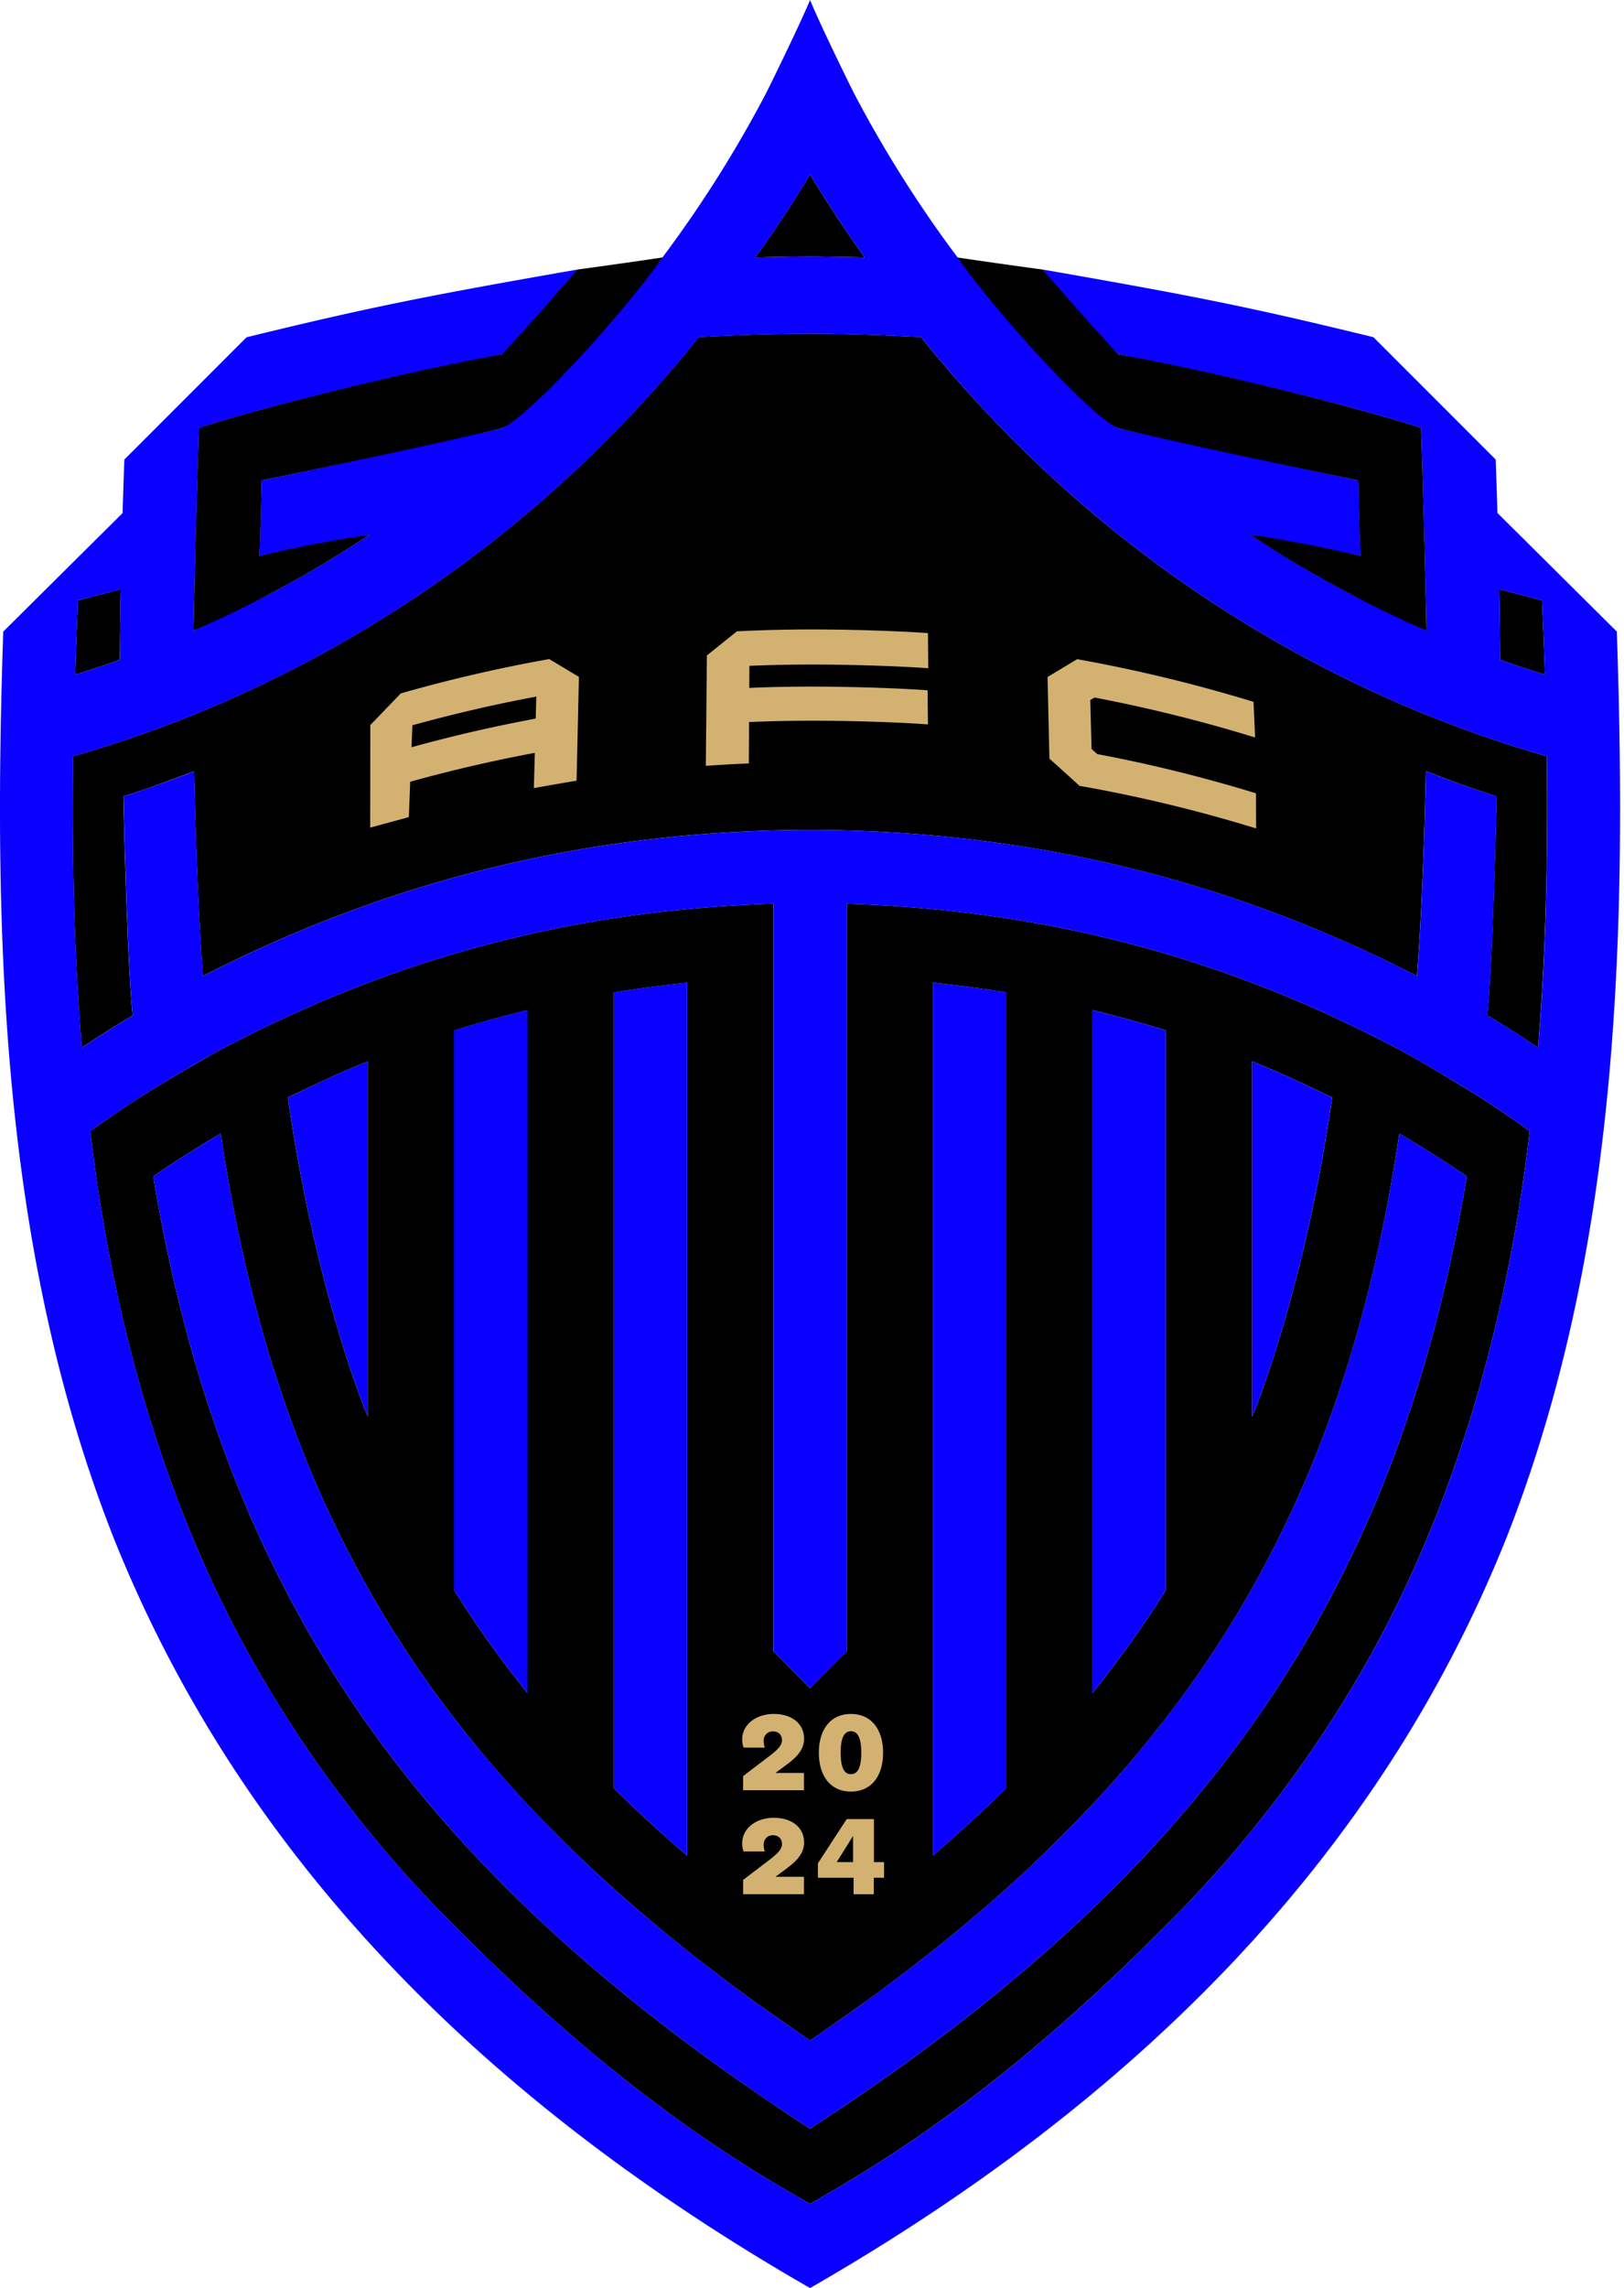
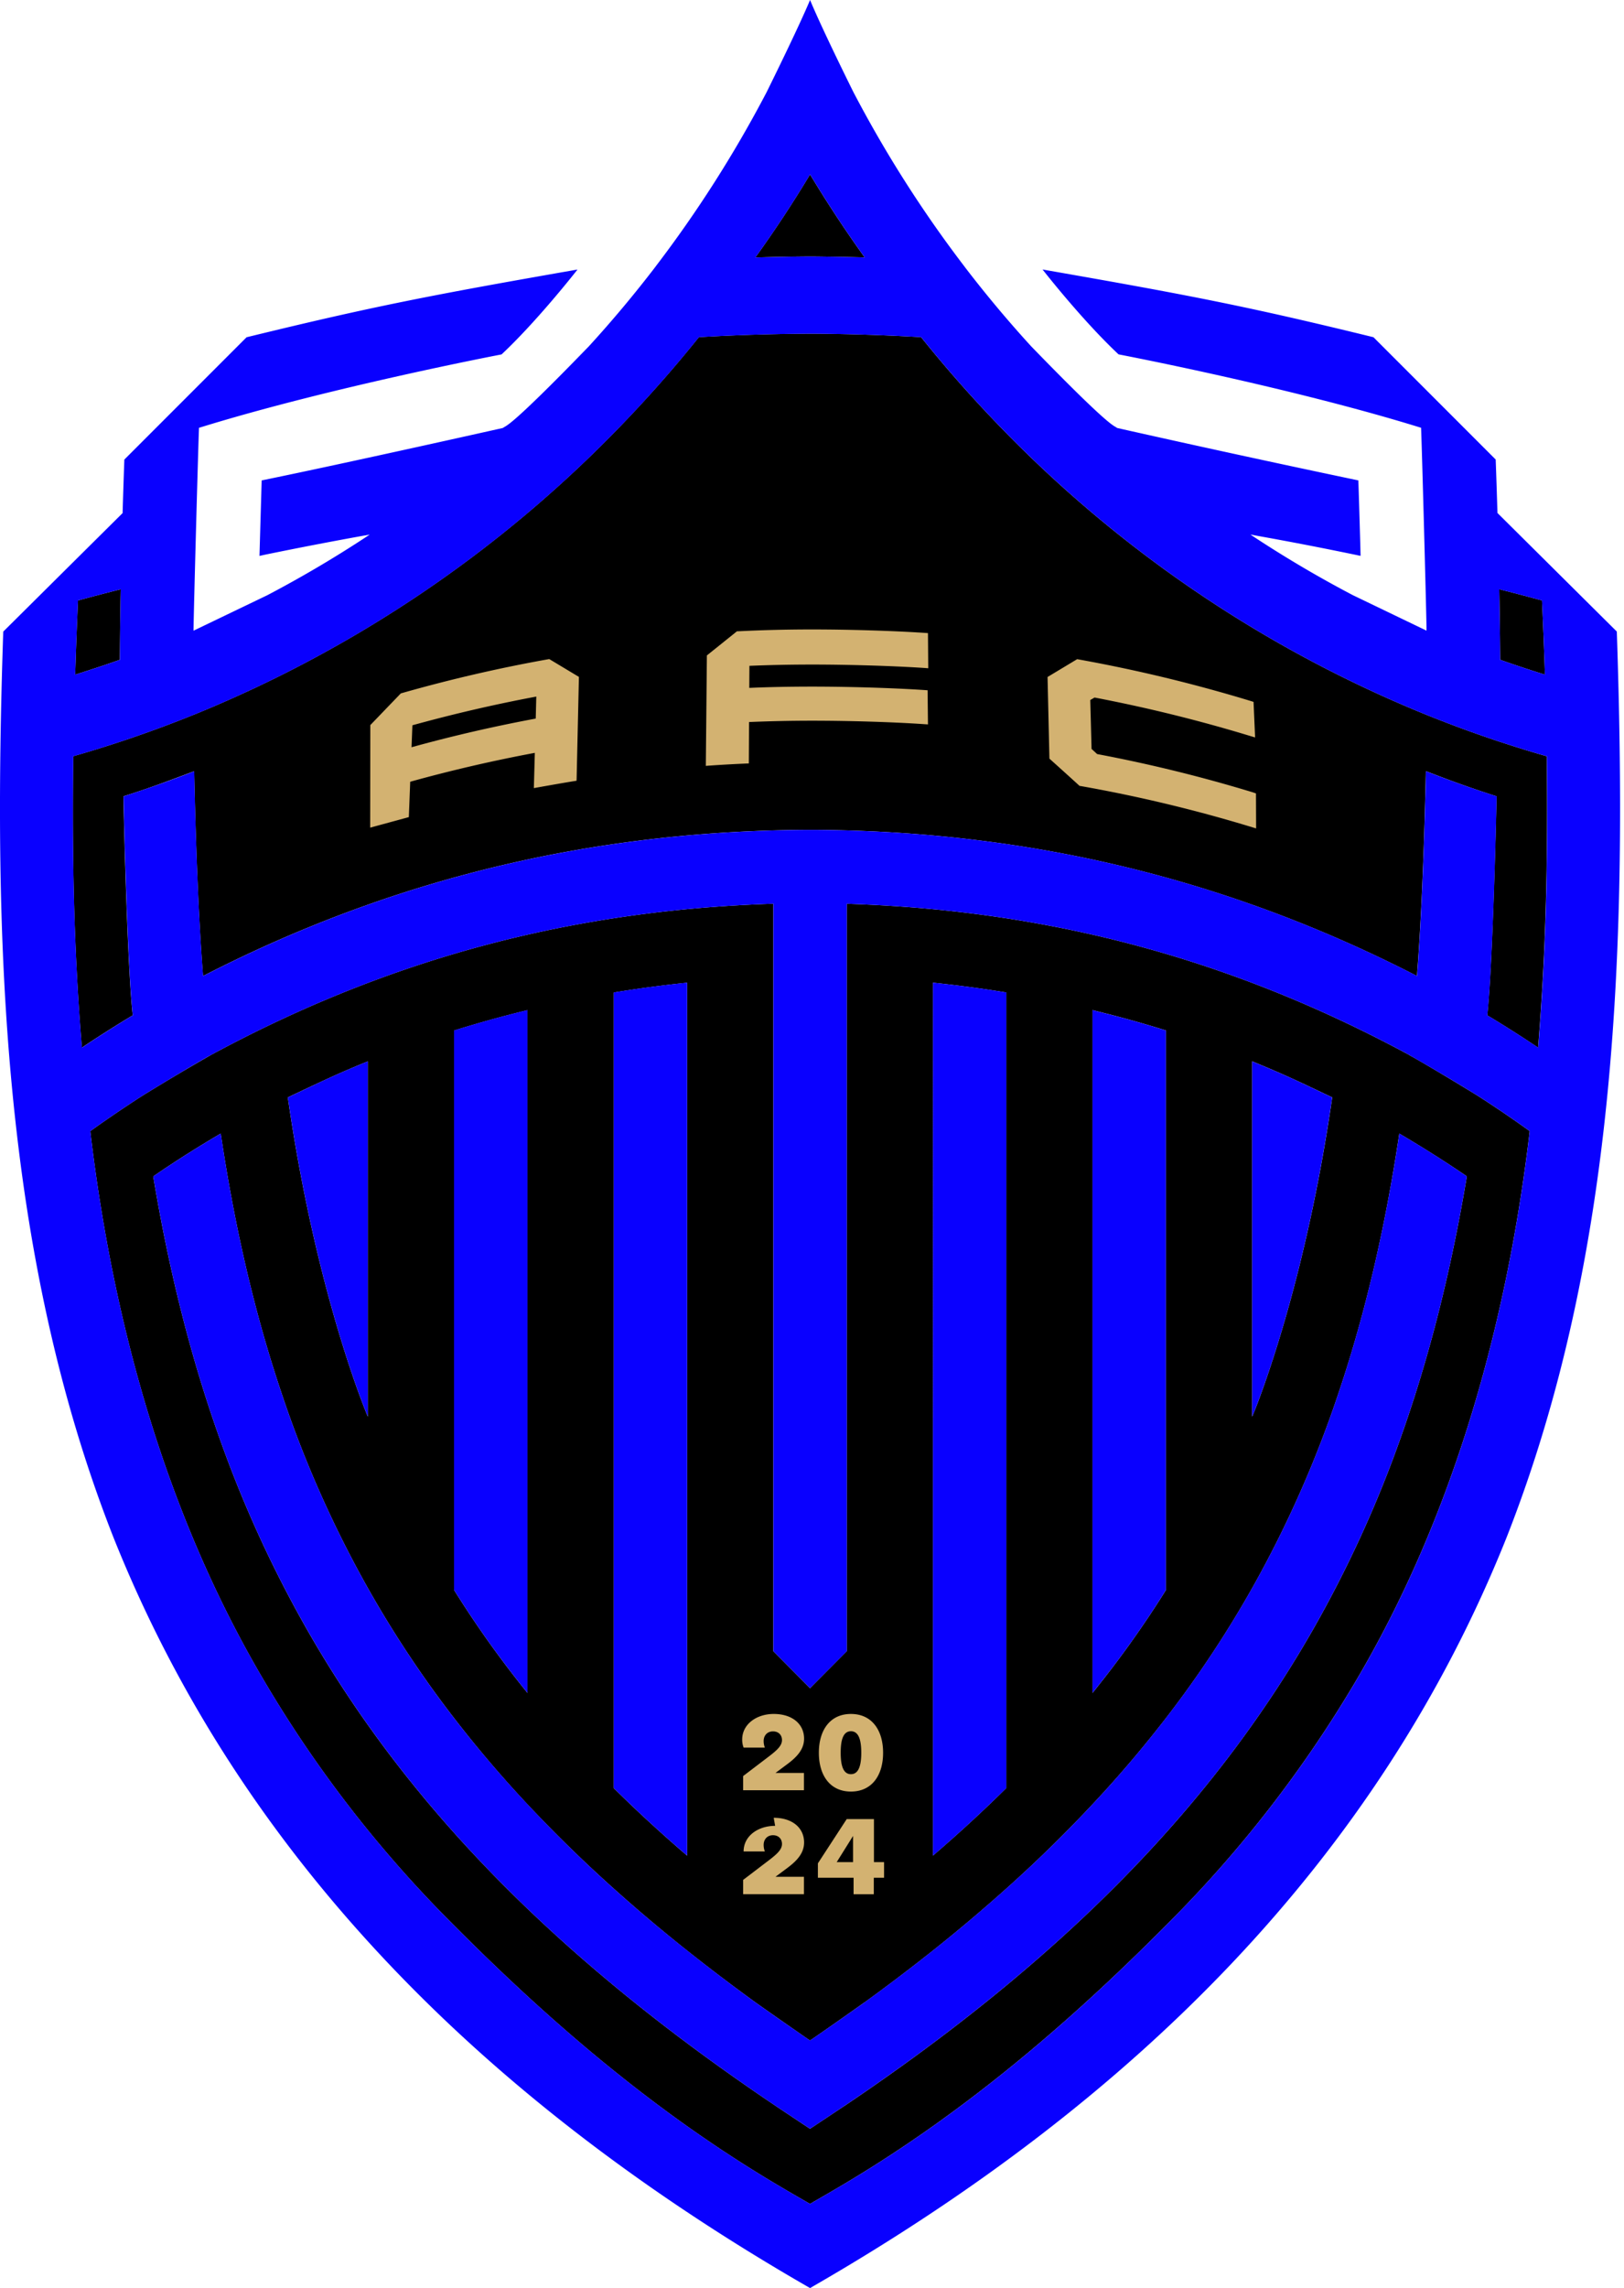
<svg xmlns="http://www.w3.org/2000/svg" width="355" height="500" fill="none">
  <path fill="#000" d="M176.99 56.05h.75c3.75.04 7.5.11 11.28.2l-.02-.02a267.09 267.09 0 0 1-11.25-17l-.68-1.11a259.99 259.99 0 0 1-11.96 18.14l1.4-.03c3.5-.1 7-.16 10.48-.18ZM26.2 144.18c.03-4.96.1-9.97.2-15.06v-.36c-3.11.79-6.23 1.6-9.35 2.45-.25 5.44-.45 10.85-.62 16.22l1.37-.44c2.81-.9 5.62-1.82 8.4-2.81ZM26.98 174.01c5.37-1.67 10.22-3.5 15.46-5.48l.01.5c.3 13.7.88 31 1.93 44.25l1.32-.67c40.57-20.59 83.84-31.12 131.36-31.27h.69c47.78.26 91.25 11 131.99 31.94l.05-.67c1.03-13.33 1.61-30.55 1.9-44.09l1.35.51a243.4 243.4 0 0 0 14.1 4.98c-.1 5.3-.9 37.87-2.04 47.86 3.78 2.27 7.49 4.63 11.13 7.07l.06-.87c1.7-21.39 2.07-40.53 1.83-62.81-3.44-.99-6.85-2.04-10.22-3.16h-.01a264.46 264.46 0 0 1-15.98-5.86h-.01a271.87 271.87 0 0 1-93.36-63.07 279.1 279.1 0 0 1-17.2-19.5c-8.08-.46-15.76-.7-23.6-.76h-.68c-8.08.05-15.98.28-24.29.76a279.34 279.34 0 0 1-17.2 19.5 271.9 271.9 0 0 1-93.36 63.07h-.01a264.65 264.65 0 0 1-26.2 9.01c-.25 22.6.12 41.94 1.89 63.69.43-.3.86-.58 1.3-.87 3.22-2.13 6.5-4.2 9.83-6.2-1.15-9.99-1.95-42.56-2.04-47.86Z" />
  <path fill="#000" d="M177.75 481.2c2.48-1.41 4.93-2.84 7.34-4.28 28.35-16.94 51.65-37.85 70.74-57.13a265.63 265.63 0 0 0 40.26-51.96c21.57-36.32 33.3-78.3 38.3-120.66a258.7 258.7 0 0 0-11.19-7.61c-1.03-.66-11-6.73-15.08-8.97v-.02c-38.8-20.98-78.28-31.45-121.67-33.03l-1.36-.06v163.35l-7.34 7.38-.68.69-8.02-8.07V197.48c-43.94 1.42-83.83 11.9-123.03 33.1l-.01.01a512.85 512.85 0 0 0-15.08 8.97c-3.8 2.46-7.54 4.99-11.2 7.62 5.01 42.35 16.73 84.34 38.32 120.65A265.2 265.2 0 0 0 98.3 419.8c19.1 19.28 42.4 40.2 70.75 57.13 2.62 1.57 5.3 3.12 8.02 4.68l.68-.4Zm95.97-248.07v-1.2l1.38.57c1.72.71 4.87 2.04 8.12 3.54 1.4.63 7.5 3.53 8 3.77-.05.22-.07.44-.1.65-4.95 33.94-12.87 57.2-16.02 65.62-.87 2.29-1.38 3.48-1.38 3.48v-76.42Zm-34.9-12.4 1.38.35c4.96 1.23 9.85 2.6 14.67 4.1v122.27a224.3 224.3 0 0 1-14.67 20.76c-.45.57-.9 1.15-1.37 1.72v-149.2Zm-34.88-5.99 1.36.15c4.94.54 9.83 1.2 14.67 1.99v173.85c-4.6 4.55-9.48 9.08-14.67 13.58l-1.36 1.18V214.74ZM189 437.57a430.96 430.96 0 0 0 14.94-11.33 360.86 360.86 0 0 0 16.03-13.53 297.27 297.27 0 0 0 21.5-21.29 258.57 258.57 0 0 0 13.4-15.97 236.53 236.53 0 0 0 18.85-28.41 244.84 244.84 0 0 0 18.92-42.75c5.88-17.47 10.2-36.21 13.24-56.57h.01l1.25.74c4.6 2.74 9.12 5.6 13.5 8.6v.02c-3.39 20.34-8.13 39.34-14.5 57.22A258.52 258.52 0 0 1 287 356.12c-11.38 19.92-25.57 38.4-43.03 55.93-16.56 16.63-36.07 32.42-58.88 47.8l-7.34 4.88-.68.45c-.15-.09-6.84-4.53-8.02-5.34-22.82-15.38-42.32-31.16-58.9-47.8-17.43-17.51-31.65-36-43.02-55.92A259.43 259.43 0 0 1 48 314.3c-6.38-17.88-11.12-36.88-14.5-57.22v-.01c4.78-3.29 9.7-6.4 14.74-9.35h.01l.11.74c3.04 20.07 7.32 38.57 13.13 55.82a244.03 244.03 0 0 0 18.92 42.75 236.87 236.87 0 0 0 18.85 28.42 257.1 257.1 0 0 0 16.04 18.84 304.06 304.06 0 0 0 18.86 18.42 352.82 352.82 0 0 0 16.03 13.53 421.1 421.1 0 0 0 14.94 11.33c1.3.93 9.2 6.48 11.93 8.33l.69-.46c3.18-2.18 10.04-7.01 11.24-7.88ZM150.2 214.9v190.6c-5.7-4.9-11.04-9.81-16.04-14.76V216.89a274.4 274.4 0 0 1 16.04-2.14v.15Zm-34.9 6.18v148.86a224.8 224.8 0 0 1-16.04-22.49V225.2c5.27-1.65 10.6-3.13 16.04-4.45v.35-.01Zm-34.9 10.9v77.58s-11.1-25.92-17.39-69.1c-.04-.21-.06-.43-.09-.65.48-.24 6.6-3.14 8-3.77 4.84-2.25 9.48-4.1 9.48-4.1v.03ZM337.71 147.43l-.01-.44c-.17-5.23-.38-10.48-.62-15.78-2.67-.72-5.32-1.42-7.97-2.1l-1.38-.35c.1 5.2.17 10.35.2 15.42 3.23 1.15 6.5 2.22 9.78 3.25Z" />
  <path fill="#0900FF" d="m353.42 138-26.08-25.9c-.12-3.84-.24-7.74-.39-11.68l-26.72-26.73c-26.92-6.6-39.7-9.09-70.74-14.52l-1.59-.28c0 .01 8.57 11.01 16.61 18.55 0 0 37.49 7.15 66.13 16.04.2 4.78 1.07 37.28 1.19 43.67v.66l-16.1-7.75a254.07 254.07 0 0 1-22.4-13.25l1.9.35a772.94 772.94 0 0 1 22.18 4.31v-.29c-.08-3.47-.46-15.92-.48-16.2a3694.86 3694.86 0 0 1-52.74-11.46c-.73-.65-.76.74-18.77-17.83l-.01-.01c-5.1-5.58-9.97-11.4-14.58-17.43v-.01a264.18 264.18 0 0 1-24.26-38.08c-.1-.19-5.87-11.8-8.82-18.58-.25-.56-.47-1.1-.67-1.58l-.01.01c-2.65 6.34-9.4 19.94-9.5 20.15a265.32 265.32 0 0 1-24.26 38.08v.01a258.59 258.59 0 0 1-14.59 17.43c-18 18.58-18.04 17.19-18.78 17.84 0 0-34.22 7.68-52.74 11.46l-.48 16.5 1.38-.3a884.09 884.09 0 0 1 22.71-4.36l-.52.35a254.7 254.7 0 0 1-21.86 12.9l-14.75 7.09-1.38.66c.05-4.3 1-39.35 1.2-44.33 28.65-8.89 66.13-16.04 66.14-16.04 7.28-6.83 15-16.52 16.38-18.27l.21-.28C94.03 64.53 81.3 67 53.9 73.7l-26.71 26.72-.01.01c-.14 3.93-.27 7.83-.38 11.69L.71 138.02c-2.25 67-.4 135.72 24.1 197.96C52.98 406.5 106.65 459.56 177.08 500l.68-.4c70.08-40.4 123.5-93.34 151.57-163.62 24.5-62.25 26.35-130.97 24.1-197.97Zm-24.32-8.89c2.66.68 5.31 1.38 7.98 2.1.24 5.3.45 10.55.62 15.78l.01.44c-3.28-1.03-6.55-2.1-9.78-3.25-.03-5.08-.1-10.21-.2-15.42l1.37.36ZM177.14 56.05H177c-3.47.03-6.98.1-10.49.18l-1.39.03a261.18 261.18 0 0 0 11.96-18.14l.68 1.11c3.53 5.8 7.28 11.48 11.25 17l.02.03c-3.77-.1-7.53-.17-11.28-.2h-.6v-.01ZM26.4 129.11c-.1 5.09-.16 10.11-.18 15.07-2.8 1-5.6 1.91-8.4 2.81l-1.38.44c.17-5.36.38-10.77.62-16.22 3.13-.84 6.24-1.66 9.35-2.45v.36Zm150.67 352.5c-2.71-1.56-5.4-3.12-8.01-4.68-28.36-16.94-51.65-37.85-70.75-57.13a265.22 265.22 0 0 1-40.25-51.97c-21.6-36.31-33.31-78.3-38.32-120.65 3.66-2.64 7.4-5.16 11.2-7.62 1.03-.66 11-6.73 15.07-8.97l.02-.01c39.2-21.2 79.08-31.68 123.03-33.1v163.35l8.01 8.06.68-.68 7.35-7.38V197.48l1.35.06c43.4 1.58 82.87 12.05 121.68 33.03v.02a499.29 499.29 0 0 1 15.08 8.97 257.8 257.8 0 0 1 11.19 7.61c-5.01 42.35-16.73 84.34-38.3 120.66a265.86 265.86 0 0 1-40.27 51.96c-19.08 19.28-42.39 40.2-70.73 57.13a542.22 542.22 0 0 1-7.35 4.29l-.68.4Zm159.18-252.67c-3.65-2.44-7.36-4.8-11.13-7.07 1.14-9.98 1.95-42.56 2.04-47.86a243.16 243.16 0 0 1-15.45-5.48c-.3 13.53-.87 30.76-1.9 44.08l-.05.67c-40.75-20.94-84.21-31.68-132-31.93h-.68c-47.52.15-90.79 10.67-131.36 31.27l-1.32.66c-1.05-13.24-1.63-30.56-1.93-44.24l-.01-.5a267.95 267.95 0 0 1-15.46 5.48c.1 5.3.9 37.87 2.03 47.86-3.32 2-6.6 4.07-9.82 6.2l-1.3.86c-1.77-21.74-2.15-41.09-1.89-63.68a271.05 271.05 0 0 0 26.2-9.01 271.89 271.89 0 0 0 93.37-63.07 279.06 279.06 0 0 0 17.2-19.5 467.75 467.75 0 0 1 24.97-.76c7.84.06 15.52.29 23.6.76a279.32 279.32 0 0 0 17.2 19.5 271.9 271.9 0 0 0 93.36 63.07 264.71 264.71 0 0 0 15.99 5.86h.01c3.37 1.12 6.78 2.17 10.22 3.15.24 22.3-.12 41.43-1.83 62.82l-.06.86Z" />
  <path fill="#0900FF" d="M243.97 412.04c17.46-17.52 31.66-36 43.03-55.93a258.53 258.53 0 0 0 19.14-41.82c6.37-17.88 11.11-36.87 14.5-57.22-4.38-3.02-8.9-5.88-13.5-8.61l-1.25-.75c-3.06 20.36-7.38 39.1-13.25 56.56a244.03 244.03 0 0 1-18.92 42.75 236.81 236.81 0 0 1-18.86 28.42 257.42 257.42 0 0 1-16.04 18.84 295.94 295.94 0 0 1-18.85 18.42 357.42 357.42 0 0 1-16.03 13.53c-4.78 3.8-9.76 7.57-14.94 11.33-1.2.87-8.07 5.7-11.25 7.87l-.69.47a1003.4 1003.4 0 0 1-11.93-8.33 422.26 422.26 0 0 1-14.93-11.34 349.03 349.03 0 0 1-16.04-13.52 302.7 302.7 0 0 1-21.5-21.3 258.68 258.68 0 0 1-13.4-15.96 236.47 236.47 0 0 1-18.85-28.42 244.72 244.72 0 0 1-18.92-42.75c-5.8-17.25-10.09-35.75-13.12-55.82l-.12-.74a243.56 243.56 0 0 0-14.75 9.35c3.39 20.35 8.12 39.35 14.5 57.23a259.39 259.39 0 0 0 19.14 41.82c11.37 19.92 25.58 38.4 43.02 55.93 16.57 16.63 36.08 32.41 58.9 47.8 1.17.8 7.87 5.24 8.01 5.33l.68-.45c1.77-1.17 6.39-4.24 7.34-4.89 22.81-15.38 42.31-31.16 58.89-47.8Z" />
  <path fill="#0900FF" d="M80.4 309.56v-77.62s-4.64 1.86-9.49 4.1c-1.38.64-7.5 3.54-7.99 3.78.03.22.05.44.1.64 6.29 43.19 17.39 69.1 17.39 69.1ZM115.3 369.93v-149.2a256.18 256.18 0 0 0-16.04 4.45v122.26a224.5 224.5 0 0 0 16.04 22.49ZM150.2 404.31V214.74c-5.41.56-10.75 1.27-16.04 2.14v173.85c5 4.95 10.33 9.87 16.04 14.76v-1.18ZM219.97 390.73V216.88c-4.83-.8-9.73-1.45-14.67-1.99l-1.36-.15V405.5l1.36-1.18a308.2 308.2 0 0 0 14.67-13.58ZM247.11 359.05c2.72-3.81 5.3-7.67 7.75-11.6V225.19c-4.81-1.51-9.7-2.87-14.67-4.1l-1.37-.36v149.2l1.37-1.72c2.4-3.02 4.72-6.07 6.91-9.16h.01ZM291.1 240.46l.1-.64c-.49-.24-6.6-3.14-7.99-3.78a227.4 227.4 0 0 0-8.12-3.53l-1.37-.56v77.62s.5-1.2 1.37-3.49c3.16-8.4 11.07-31.68 16.02-65.62Z" />
-   <path fill="#D3B271" d="m274.55 173.37.03 7.66-.82-.25a318.35 318.35 0 0 0-37.59-9.02l-.18-.02-.13-.12c-2.09-1.92-6.46-5.84-6.46-5.84l-.41-17.84 6.48-3.9.24.05a330.15 330.15 0 0 1 37.91 9.16l.4.13.34 7.77-.81-.24a328.66 328.66 0 0 0-34.28-8.48l-.94.54.28 10.69 1.22 1.12a319.84 319.84 0 0 1 34.02 8.36l.7.24v-.01ZM202.85 138.35l.06 7.68-.64-.05c-7.5-.5-17.25-.76-24.76-.76-4.56 0-9.13.09-13.69.28l-.03 4.82c4.57-.2 9.15-.28 13.72-.28 7.5 0 17.24.26 24.7.76l.56.04.08 7.46-.65-.04c-7.47-.52-17.2-.77-24.7-.77-4.58 0-9.17.1-13.76.29l-.05 9.05-.57.02c-2.72.12-5.45.27-8.17.46l-.66.05.23-23.85v-.28l6.58-5.28h.2c5.4-.27 10.8-.4 16.21-.4 7.52 0 17.28.26 24.79.76l.55.04ZM120.06 144.02l6.49 3.9-.5 22.19-.02.5-.5.08c-2.7.43-8.83 1.53-8.83 1.53l.21-7.7a322.96 322.96 0 0 0-27.24 6.31l-.3 7.73-8.45 2.3.03-22.41 6.66-6.92.16-.05c10.6-3.02 21.3-5.5 32.08-7.42l.22-.04Zm-2.95 13 .12-4.8c-9.09 1.7-18.13 3.8-27.08 6.27l-.19 4.8.36-.1a324.55 324.55 0 0 1 26.78-6.16ZM186.48 406.92v-5.73l-3.58 5.73h3.58Zm4.56 0h2.21v3.41h-2.24v3.6h-4.42v-3.6h-7.8v-3.15l6.3-9.67h5.95v9.41ZM186.01 374.54c4.53 0 7.03 3.48 7.03 8.48s-2.5 8.48-7.03 8.48c-4.52 0-7.01-3.48-7.01-8.48s2.49-8.48 7.01-8.48Zm0 13.16c1.75 0 2.26-2.04 2.26-4.68 0-2.65-.5-4.7-2.26-4.7-1.75 0-2.24 2.04-2.24 4.7s.5 4.68 2.24 4.68ZM169.13 374.54c4.08 0 6.64 2.22 6.64 5.4 0 2.25-1.46 3.9-3.51 5.45l-2.74 2.04h6.22v3.78h-13.29v-3.1l4.99-3.8c2.24-1.68 3.5-2.73 3.5-4.07 0-1-.66-1.89-1.97-1.89-1.3 0-2.04.96-2.04 2.1 0 .53.1 1.01.27 1.44h-4.65a4.75 4.75 0 0 1-.31-1.75c0-3.4 3.18-5.6 6.89-5.6ZM169.13 397.23c4.08 0 6.64 2.21 6.64 5.39 0 2.26-1.46 3.9-3.51 5.46l-2.74 2.04h6.22v3.8h-13.29v-3.12l4.99-3.8c2.24-1.68 3.5-2.73 3.5-4.05 0-1.01-.66-1.91-1.97-1.91-1.3 0-2.04.96-2.04 2.12 0 .52.1 1 .27 1.43h-4.65a4.86 4.86 0 0 1-.31-1.76c0-3.41 3.18-5.6 6.89-5.6Z" />
-   <path fill="#000" d="M126.23 58.9s8.97-1.2 18.62-2.64c-8.72 12.3-28.3 33.85-34.91 37.25C92.3 97.8 57.2 104.98 57.2 104.98s-.25 10.67-.48 16.49c7.81-1.78 12.88-2.86 24.1-4.66a249.64 249.64 0 0 1-38.52 21c.23-11.18.8-33.63 1.2-44.33 19.5-6.1 50.24-13.22 66.14-16.04 3.9-3.9 16.6-18.54 16.6-18.54ZM227.9 58.9s-8.97-1.2-18.62-2.64c8.72 12.3 28.3 33.85 34.91 37.25 17.63 4.28 52.74 11.47 52.74 11.47s.25 10.67.48 16.49a318.38 318.38 0 0 0-24.09-4.66c9.65 6.6 24.96 15.2 38.51 21-.23-11.18-.8-33.63-1.2-44.33-19.49-6.1-50.24-13.22-66.13-16.04-3.9-3.9-16.6-18.54-16.6-18.54Z" />
+   <path fill="#D3B271" d="m274.55 173.37.03 7.66-.82-.25a318.35 318.35 0 0 0-37.59-9.02l-.18-.02-.13-.12c-2.09-1.92-6.46-5.84-6.46-5.84l-.41-17.84 6.48-3.9.24.05a330.15 330.15 0 0 1 37.91 9.16l.4.13.34 7.77-.81-.24a328.66 328.66 0 0 0-34.28-8.48l-.94.54.28 10.69 1.22 1.12a319.84 319.84 0 0 1 34.02 8.36l.7.24v-.01ZM202.85 138.35l.06 7.68-.64-.05c-7.5-.5-17.25-.76-24.76-.76-4.56 0-9.13.09-13.69.28l-.03 4.82c4.57-.2 9.15-.28 13.72-.28 7.5 0 17.24.26 24.7.76l.56.04.08 7.46-.65-.04c-7.47-.52-17.2-.77-24.7-.77-4.58 0-9.17.1-13.76.29l-.05 9.05-.57.02c-2.72.12-5.45.27-8.17.46l-.66.05.23-23.85v-.28l6.58-5.28h.2c5.4-.27 10.8-.4 16.21-.4 7.52 0 17.28.26 24.79.76l.55.04ZM120.06 144.02l6.49 3.9-.5 22.19-.02.5-.5.08c-2.7.43-8.83 1.53-8.83 1.53l.21-7.7a322.96 322.96 0 0 0-27.24 6.31l-.3 7.73-8.45 2.3.03-22.41 6.66-6.92.16-.05c10.6-3.02 21.3-5.5 32.08-7.42l.22-.04Zm-2.95 13 .12-4.8c-9.09 1.7-18.13 3.8-27.08 6.27l-.19 4.8.36-.1a324.55 324.55 0 0 1 26.78-6.16ZM186.48 406.92v-5.73l-3.58 5.73h3.58Zm4.56 0h2.21v3.41h-2.24v3.6h-4.42v-3.6h-7.8v-3.15l6.3-9.67h5.95v9.41ZM186.01 374.54c4.53 0 7.03 3.48 7.03 8.48s-2.5 8.48-7.03 8.48c-4.52 0-7.01-3.48-7.01-8.48s2.49-8.48 7.01-8.48Zm0 13.16c1.75 0 2.26-2.04 2.26-4.68 0-2.65-.5-4.7-2.26-4.7-1.75 0-2.24 2.04-2.24 4.7s.5 4.68 2.24 4.68ZM169.13 374.54c4.08 0 6.64 2.22 6.64 5.4 0 2.25-1.46 3.9-3.51 5.45l-2.74 2.04h6.22v3.78h-13.29v-3.1l4.99-3.8c2.24-1.68 3.5-2.73 3.5-4.07 0-1-.66-1.89-1.97-1.89-1.3 0-2.04.96-2.04 2.1 0 .53.1 1.01.27 1.44h-4.65a4.75 4.75 0 0 1-.31-1.75c0-3.4 3.18-5.6 6.89-5.6ZM169.13 397.23c4.08 0 6.64 2.21 6.64 5.39 0 2.26-1.46 3.9-3.51 5.46l-2.74 2.04h6.22v3.8h-13.29v-3.12l4.99-3.8c2.24-1.68 3.5-2.73 3.5-4.05 0-1.01-.66-1.91-1.97-1.91-1.3 0-2.04.96-2.04 2.12 0 .52.1 1 .27 1.43h-4.65c0-3.41 3.18-5.6 6.89-5.6Z" />
</svg>